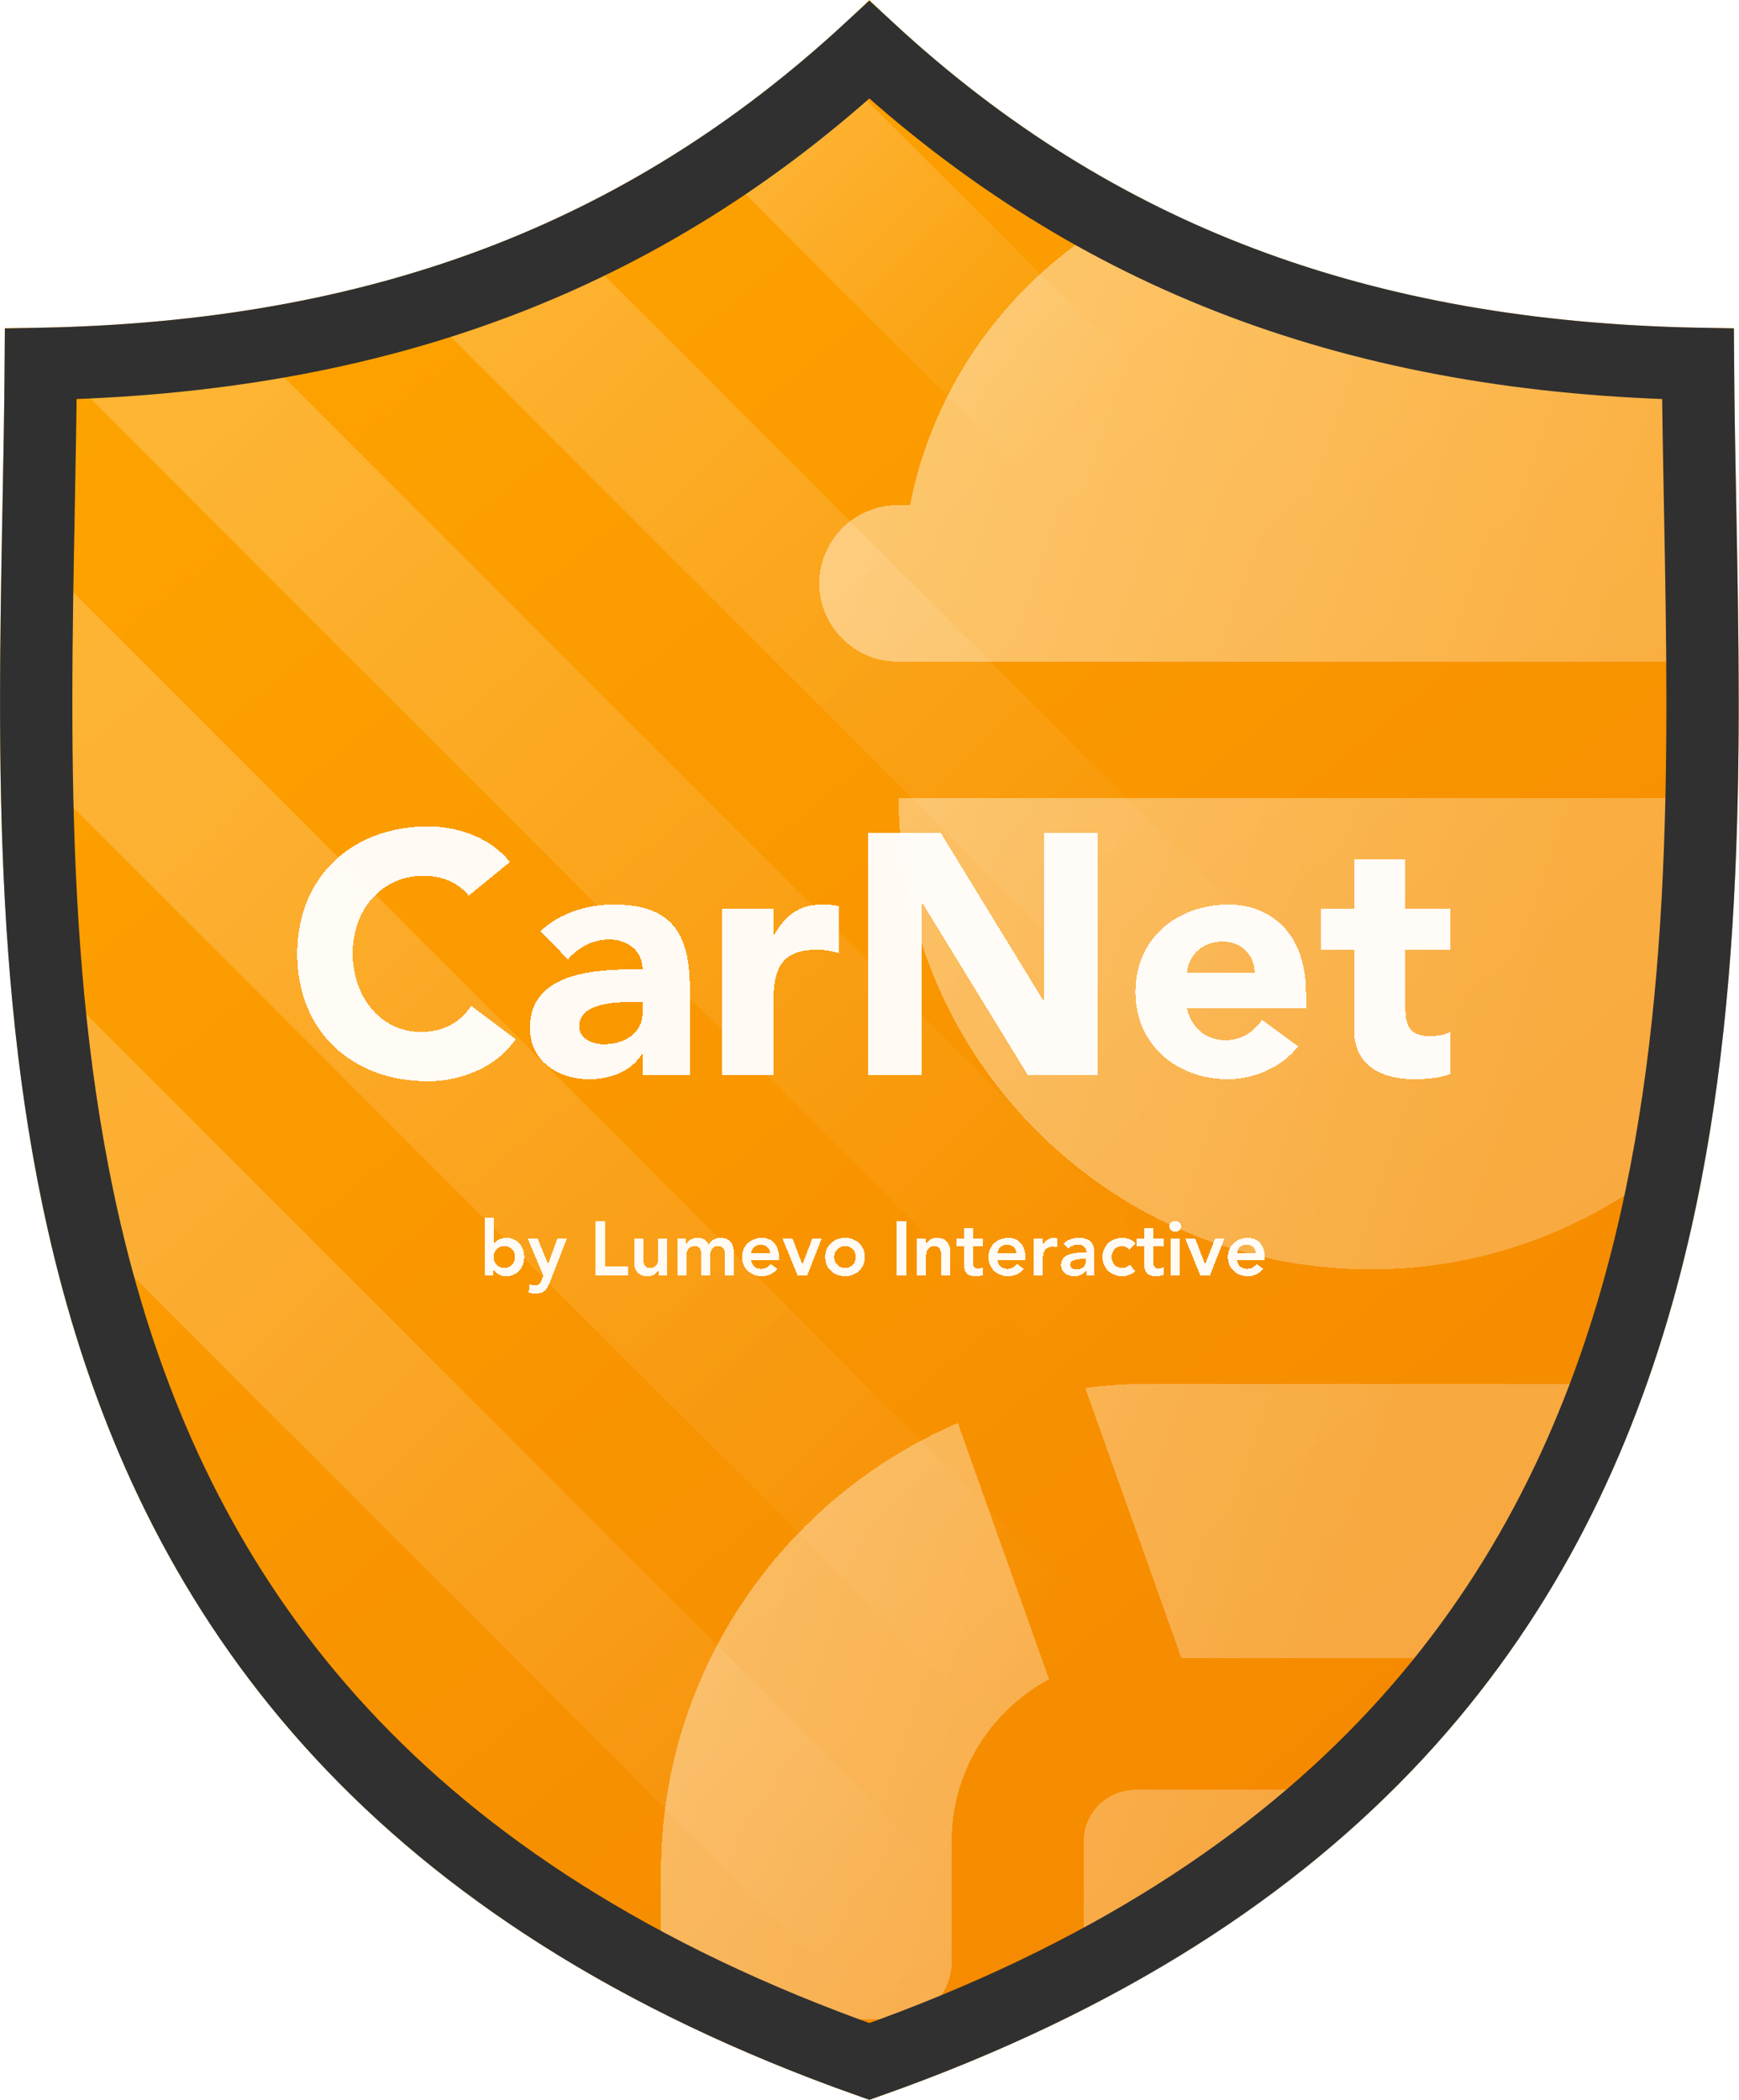
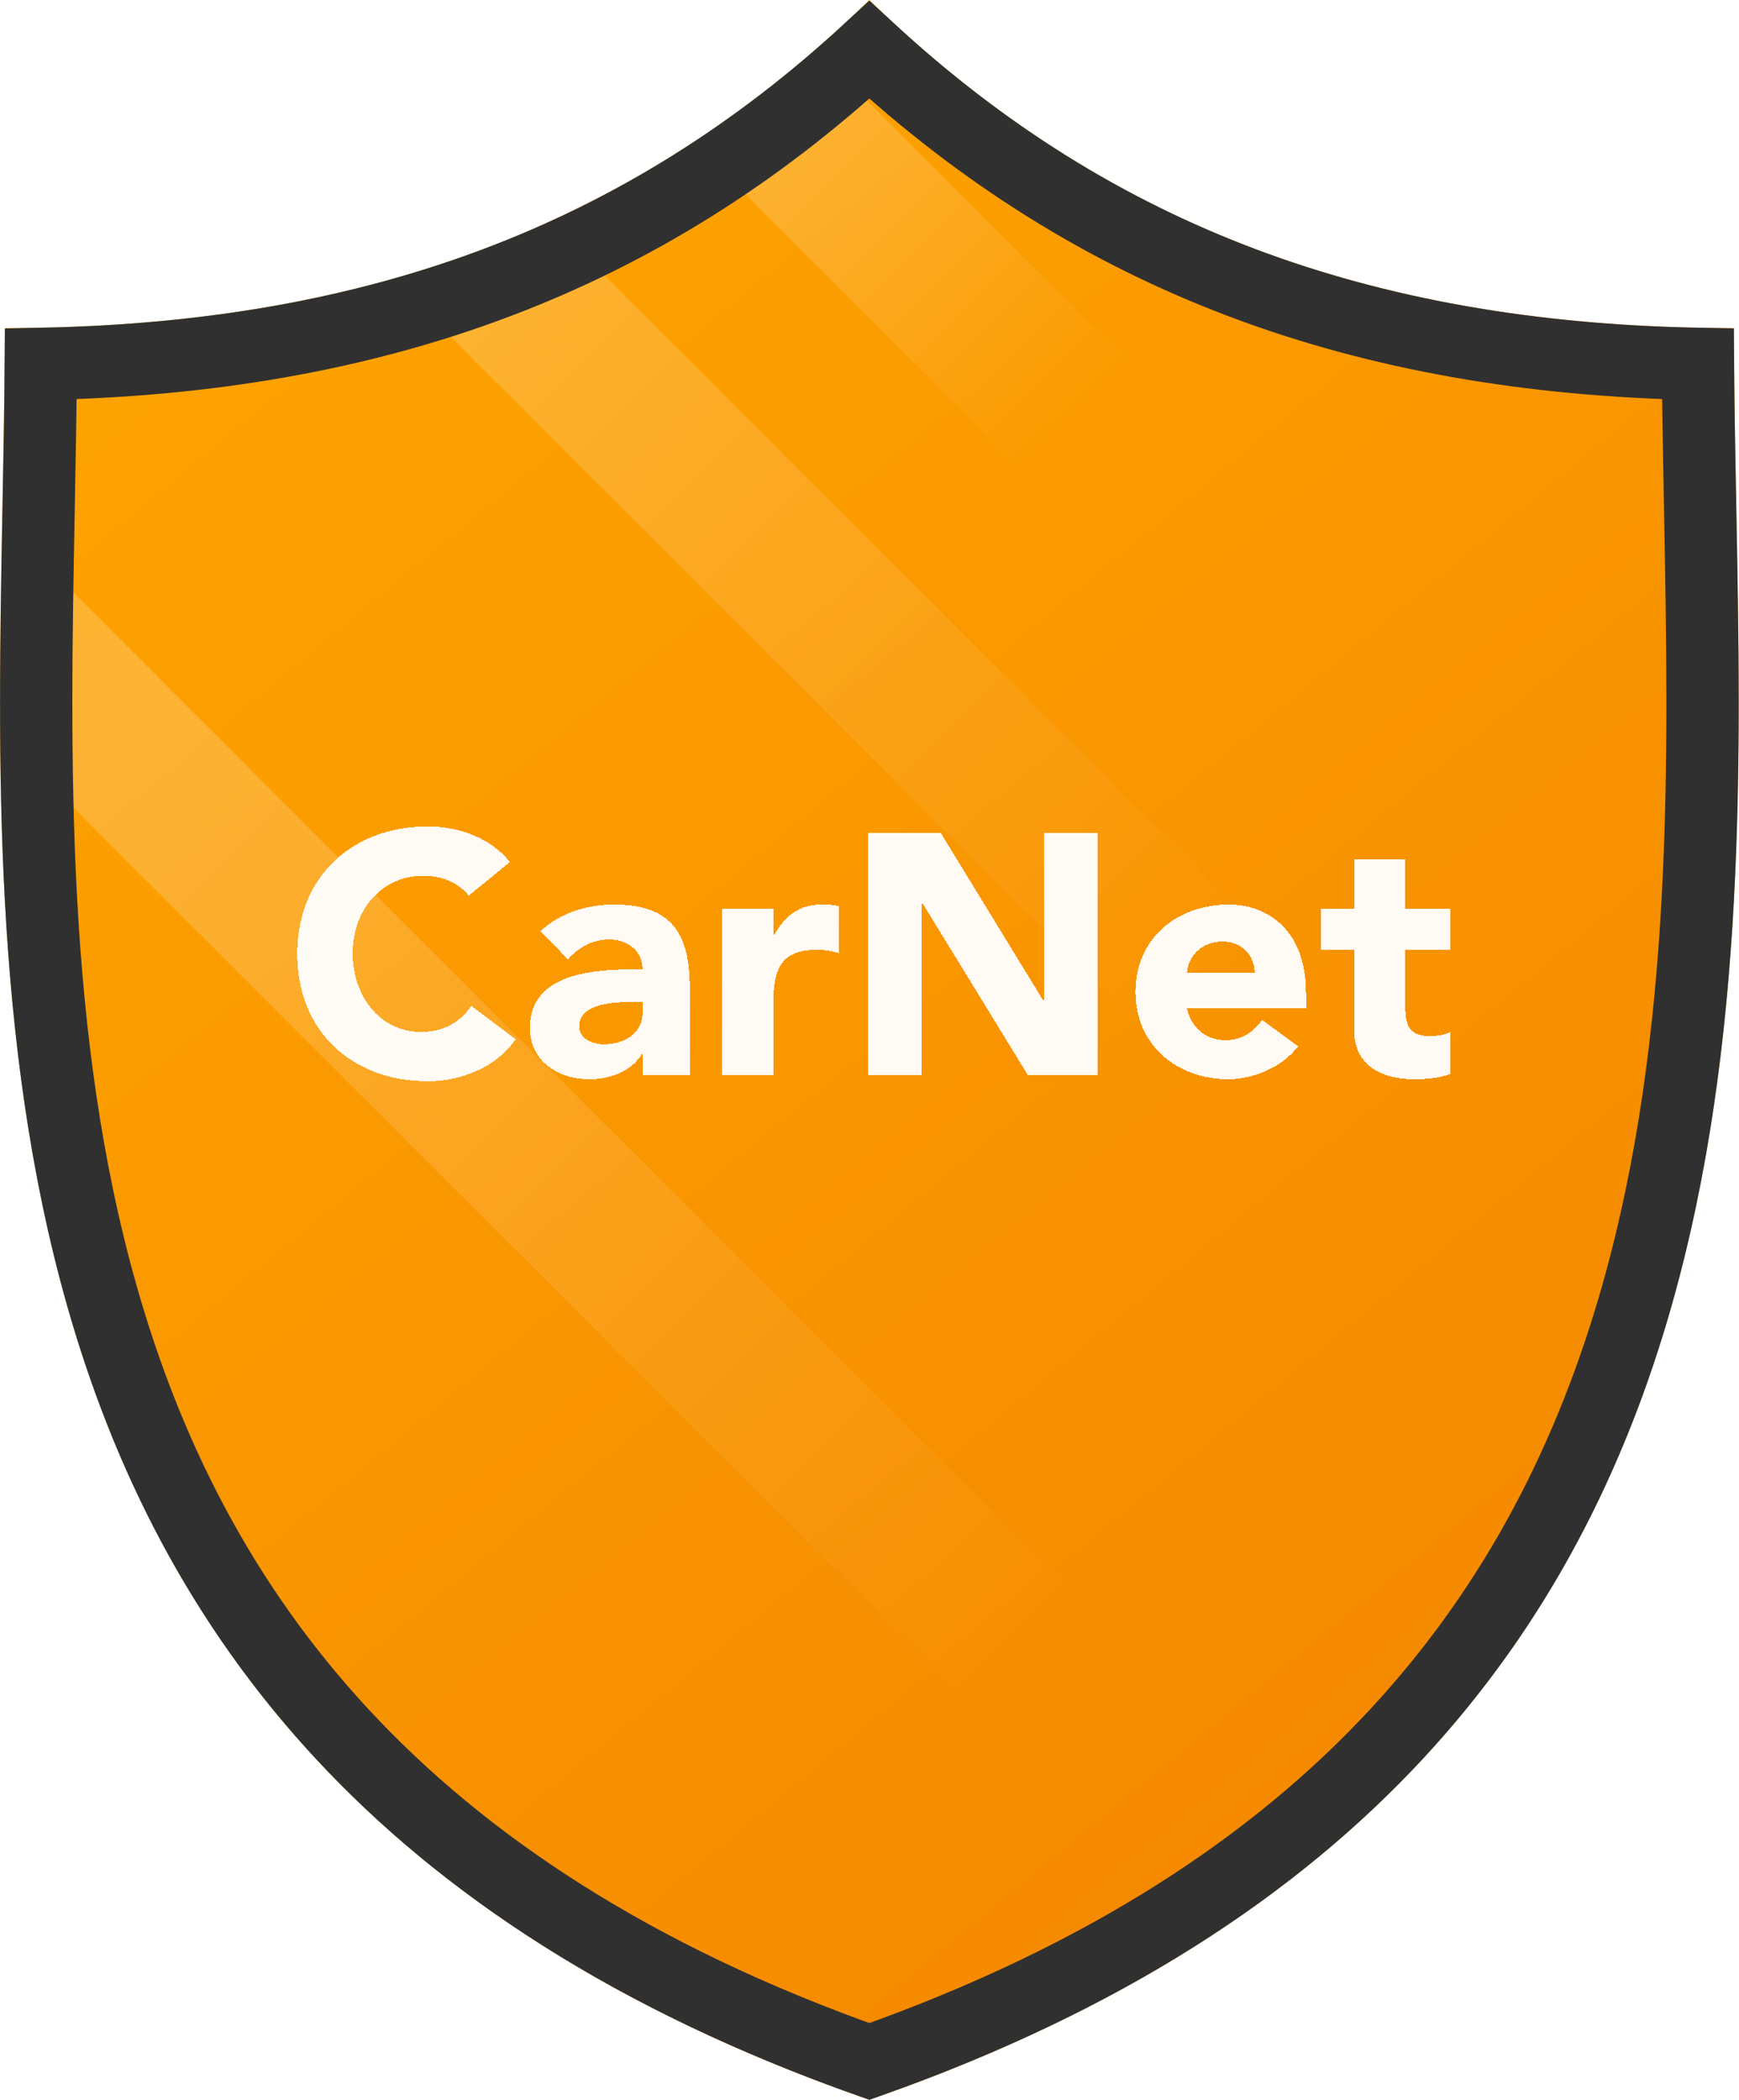
<svg xmlns="http://www.w3.org/2000/svg" width="3728" height="4500" viewBox="0 0 3728 4500" fill="none">
  <g clip-path="url(#clip0_295_200)">
    <path d="M3717.23 703.116C2949.37 703.116 2361.11 483.733 1863.66 0C1366.27 483.733 778.046 703.116 10.243 703.116C10.243 1962.73 -250.408 3767.24 1863.66 4500C3977.87 3767.23 3717.23 1962.73 3717.23 703.116Z" fill="url(#paint0_linear_295_200)" />
    <mask id="mask0_295_200" style="mask-type:alpha" maskUnits="userSpaceOnUse" x="0" y="0" width="3728" height="4500">
      <path d="M3717.23 703.116C2949.37 703.116 2361.11 483.733 1863.66 0C1366.27 483.733 778.046 703.116 10.243 703.116C10.243 1962.73 -250.408 3767.24 1863.66 4500C3977.87 3767.23 3717.23 1962.73 3717.23 703.116Z" fill="url(#paint1_linear_295_200)" />
    </mask>
    <g mask="url(#mask0_295_200)">
-       <line x1="-642.85" y1="1576.32" x2="2524.27" y2="4743.44" stroke="url(#paint2_linear_295_200)" stroke-opacity="0.2" stroke-width="326" />
      <line x1="-231.165" y1="1111.64" x2="2935.95" y2="4278.76" stroke="url(#paint3_linear_295_200)" stroke-opacity="0.2" stroke-width="326" />
-       <line x1="172.368" y1="602.133" x2="3339.49" y2="3769.25" stroke="url(#paint4_linear_295_200)" stroke-opacity="0.2" stroke-width="326" />
      <line x1="563.671" y1="88.546" x2="3730.79" y2="3255.67" stroke="url(#paint5_linear_295_200)" stroke-opacity="0.2" stroke-width="326" />
      <line x1="938.671" y1="-473.954" x2="4105.79" y2="2693.17" stroke="url(#paint6_linear_295_200)" stroke-opacity="0.2" stroke-width="326" />
    </g>
    <mask id="mask1_295_200" style="mask-type:alpha" maskUnits="userSpaceOnUse" x="0" y="0" width="3728" height="4500">
      <path d="M3717.23 703.116C2949.37 703.116 2361.11 483.733 1863.66 0C1366.27 483.733 778.046 703.116 10.243 703.116C10.243 1962.73 -250.408 3767.24 1863.66 4500C3977.87 3767.23 3717.23 1962.73 3717.23 703.116Z" fill="url(#paint7_linear_295_200)" />
    </mask>
    <g mask="url(#mask1_295_200)">
      <g filter="url(#filter0_d_295_200)">
-         <path fill-rule="evenodd" clip-rule="evenodd" d="M1924.06 1082.61H1950.96C2022.2 716.885 2315.39 427.992 2683.32 363.173C2696.73 317.562 2739.06 284 2788.86 284H3087.95C3137.75 284 3180.11 317.562 3193.49 363.173C3561.42 427.958 3854.6 716.851 3925.85 1082.61H3952.74C4044.94 1082.61 4120.38 1158.05 4120.38 1250.25C4120.38 1342.45 4044.94 1417.88 3952.74 1417.88H1924.03C1831.83 1417.88 1756.39 1342.45 1756.39 1250.25C1756.39 1158.05 1831.83 1082.61 1924.03 1082.61H1924.06ZM4459.84 4011.29C4459.84 3581.23 4196.69 3209.64 3823.45 3049.58L3627.84 3598.8C3662.42 3617.24 3693.95 3640.7 3721.44 3668.15C3792.58 3739.3 3836.76 3837.57 3836.76 3945.77V4326.97H4338.55C4405.36 4326.97 4459.84 4272.48 4459.84 4205.67V4011.25V4011.29ZM1417 4205.71V4011.29C1417 3581.23 1680.15 3209.67 2053.39 3049.58L2249 3598.8C2214.42 3617.24 2182.89 3640.7 2155.4 3668.19C2084.26 3739.33 2040.08 3837.61 2040.08 3945.8V4205.71C2040.08 4272.52 1985.6 4327 1918.79 4327H1538.29C1471.48 4327 1417 4272.52 1417 4205.71ZM3550.27 2974.56C3505.71 2968.69 3460.28 2965.65 3414.18 2965.65H2462.63C2416.53 2965.65 2371.09 2968.73 2326.53 2974.56L2532.51 3552.87H3344.26L3550.24 2974.56H3550.27ZM2323.11 4327H3553.73V3945.8C3553.73 3915.73 3541.33 3888.28 3521.36 3868.31C3501.38 3848.33 3473.93 3835.93 3443.86 3835.93H2433.01C2402.95 3835.93 2375.49 3848.33 2355.52 3868.31C2335.54 3888.28 2323.14 3915.73 2323.14 3945.8V4327H2323.11ZM3950.37 1710.23C3949.39 2268.29 3496.7 2720.38 2938.4 2720.38C2380.1 2720.38 1927.45 2268.29 1926.44 1710.23H3950.33H3950.37Z" fill="url(#paint8_linear_295_200)" shape-rendering="crispEdges" />
-       </g>
+         </g>
    </g>
    <g filter="url(#filter1_bddd_295_200)">
-       <path d="M917.582 1771.12C985.844 1771.12 1054.11 1797.54 1093.01 1847.45L1004.93 1919.38C979.972 1889.29 945.474 1876.81 906.572 1876.81C825.098 1876.81 756.102 1942.14 756.102 2044.16C756.102 2130.78 811.886 2211.52 902.902 2211.52C947.676 2211.52 985.11 2193.17 1010.07 2155.73L1105.49 2226.93C1064.38 2287.12 988.78 2317.21 917.582 2317.21C754.634 2317.21 637.194 2210.05 637.194 2044.16C637.194 1879.75 753.9 1771.12 917.582 1771.12ZM1136 2202.71C1136 2077.93 1290.14 2077.19 1377.48 2077.19C1377.48 2036.82 1343.72 2013.34 1307.02 2013.34C1271.05 2013.34 1240.96 2029.48 1217.47 2055.91L1158.75 1995.72C1199.86 1956.08 1260.04 1938.47 1315.83 1938.47C1439.14 1938.47 1478.78 1999.39 1478.78 2117.56V2304H1377.48V2259.23H1376.02C1351.79 2297.39 1307.02 2312.81 1262.98 2312.81C1196.92 2312.81 1136 2274.64 1136 2202.71ZM1344.45 2147.66C1311.42 2147.66 1241.69 2152.8 1241.69 2199.04C1241.69 2226.93 1271.05 2237.94 1294.54 2237.94C1336.38 2237.94 1377.48 2215.92 1377.48 2170.41V2147.66H1344.45ZM1547.85 2304V1947.28H1657.95V2004.53H1659.42C1682.91 1961.22 1713.74 1938.47 1762.92 1938.47C1774.66 1938.47 1788.61 1939.2 1798.88 1942.14V2042.7C1782.73 2038.29 1768.79 2035.36 1751.91 2035.36C1673.37 2035.36 1657.95 2077.19 1657.95 2150.59V2304H1547.85ZM1975.21 2304H1860.7V1784.33H2016.31L2237.25 2145.46H2238.71V1784.33H2353.22V2304H2203.48L1976.68 1934.06H1975.21V2304ZM2434.27 2125.64C2434.27 2012.6 2520.88 1938.47 2635.39 1938.47C2704.38 1938.47 2799.8 1981.04 2799.8 2129.31V2160.14H2544.37C2553.18 2200.51 2582.54 2229.13 2627.31 2229.13C2664.75 2229.13 2687.5 2210.05 2705.85 2185.83L2782.92 2242.34C2748.42 2287.12 2688.24 2312.81 2632.45 2312.81C2526.02 2312.81 2434.27 2242.34 2434.27 2125.64ZM2544.37 2085.27H2689.7C2689.7 2044.9 2659.61 2017.74 2621.44 2017.74C2580.34 2017.74 2548.04 2044.16 2544.37 2085.27ZM2902.73 2035.36H2832.26V1947.28H2902.73V1841.58H3012.83V1947.28H3109.71V2035.36H3012.83V2160.87C3012.83 2204.91 3028.24 2220.32 3064.94 2220.32C3086.23 2220.32 3103.84 2215.92 3109.71 2210.05V2301.8C3084.02 2310.61 3057.6 2312.81 3032.64 2312.81C2946.77 2312.81 2902.73 2271.7 2902.73 2207.85V2035.36Z" fill="white" fill-opacity="0.95" shape-rendering="crispEdges" />
+       <path d="M917.582 1771.12C985.844 1771.12 1054.11 1797.54 1093.01 1847.45L1004.93 1919.38C979.972 1889.29 945.474 1876.81 906.572 1876.81C825.098 1876.81 756.102 1942.14 756.102 2044.16C756.102 2130.78 811.886 2211.52 902.902 2211.52C947.676 2211.52 985.11 2193.17 1010.07 2155.73L1105.49 2226.93C1064.38 2287.12 988.78 2317.21 917.582 2317.21C754.634 2317.21 637.194 2210.05 637.194 2044.16C637.194 1879.75 753.9 1771.12 917.582 1771.12M1136 2202.71C1136 2077.93 1290.14 2077.19 1377.48 2077.19C1377.48 2036.82 1343.72 2013.34 1307.02 2013.34C1271.05 2013.34 1240.96 2029.48 1217.47 2055.91L1158.75 1995.72C1199.86 1956.08 1260.04 1938.47 1315.83 1938.47C1439.14 1938.47 1478.78 1999.39 1478.78 2117.56V2304H1377.48V2259.23H1376.02C1351.79 2297.39 1307.02 2312.81 1262.98 2312.81C1196.92 2312.81 1136 2274.64 1136 2202.71ZM1344.45 2147.66C1311.42 2147.66 1241.69 2152.8 1241.69 2199.04C1241.69 2226.93 1271.05 2237.94 1294.54 2237.94C1336.38 2237.94 1377.48 2215.92 1377.48 2170.41V2147.66H1344.45ZM1547.85 2304V1947.28H1657.95V2004.53H1659.42C1682.91 1961.22 1713.74 1938.47 1762.92 1938.47C1774.66 1938.47 1788.61 1939.2 1798.88 1942.14V2042.7C1782.73 2038.29 1768.79 2035.36 1751.91 2035.36C1673.37 2035.36 1657.95 2077.19 1657.95 2150.59V2304H1547.85ZM1975.21 2304H1860.7V1784.33H2016.31L2237.25 2145.46H2238.71V1784.33H2353.22V2304H2203.48L1976.68 1934.06H1975.21V2304ZM2434.27 2125.64C2434.27 2012.6 2520.88 1938.47 2635.39 1938.47C2704.38 1938.47 2799.8 1981.04 2799.8 2129.31V2160.14H2544.37C2553.18 2200.51 2582.54 2229.13 2627.31 2229.13C2664.75 2229.13 2687.5 2210.05 2705.85 2185.83L2782.92 2242.34C2748.42 2287.12 2688.24 2312.81 2632.45 2312.81C2526.02 2312.81 2434.27 2242.34 2434.27 2125.64ZM2544.37 2085.27H2689.7C2689.7 2044.9 2659.61 2017.74 2621.44 2017.74C2580.34 2017.74 2548.04 2044.16 2544.37 2085.27ZM2902.73 2035.36H2832.26V1947.28H2902.73V1841.58H3012.83V1947.28H3109.71V2035.36H3012.83V2160.87C3012.83 2204.91 3028.24 2220.32 3064.94 2220.32C3086.23 2220.32 3103.84 2215.92 3109.71 2210.05V2301.8C3084.02 2310.61 3057.6 2312.81 3032.64 2312.81C2946.77 2312.81 2902.73 2271.7 2902.73 2207.85V2035.36Z" fill="white" fill-opacity="0.95" shape-rendering="crispEdges" />
    </g>
    <g filter="url(#filter2_bddd_295_200)">
-       <path d="M1039.34 2609.77H1058.9V2664.7H1059.39C1065.91 2656.39 1075.53 2652.8 1085.96 2652.8C1109.1 2652.8 1123.77 2671.71 1123.77 2693.88C1123.77 2717.19 1108.94 2734.96 1085.31 2734.96C1074.38 2734.96 1064.12 2730.72 1058.25 2721.26H1057.92V2733H1039.34V2609.77ZM1058.25 2693.88C1058.25 2707.08 1067.86 2717.35 1081.23 2717.35C1094.6 2717.35 1104.21 2707.08 1104.21 2693.88C1104.21 2680.02 1094.27 2670.41 1081.07 2670.41C1068.03 2670.41 1058.25 2680.51 1058.25 2693.88ZM1131.42 2654.76H1152.93L1174.77 2709.04H1175.1L1194.66 2654.76H1215.03L1179.34 2746.37C1172.98 2762.5 1167.76 2772.12 1148.2 2772.12C1143.15 2772.12 1138.1 2771.47 1133.21 2770.16L1135.65 2752.56C1138.75 2753.7 1142.17 2754.52 1145.6 2754.52C1155.87 2754.52 1157.82 2750.77 1161.41 2742.13L1164.83 2733.65L1131.42 2654.76ZM1297.1 2617.6V2714.42H1346.16V2733H1276.56V2617.6H1297.1ZM1359.29 2654.76H1378.85V2695.18C1378.85 2710.83 1383.74 2717.35 1393.2 2717.35C1404.77 2717.35 1411.13 2709.53 1411.13 2697.47V2654.76H1430.69V2733H1412.1V2720.45H1411.78C1407.21 2730.23 1398.9 2734.96 1387.82 2734.96C1365 2734.96 1359.29 2717.68 1359.29 2704.8V2654.76ZM1471.63 2733H1452.07V2654.76H1470.66V2666.98H1470.98C1475.22 2658.18 1483.53 2652.8 1494.94 2652.8C1507 2652.8 1515.32 2657.53 1519.39 2667.31C1525.1 2657.37 1533.41 2652.8 1545.15 2652.8C1564.38 2652.8 1573.35 2665.35 1573.35 2686.87V2733H1553.79V2688.17C1553.79 2676.6 1549.06 2670.41 1539.28 2670.41C1529.01 2670.41 1522.49 2677.91 1522.49 2690.62V2733H1502.93V2685.89C1502.93 2678.07 1499.83 2670.41 1489.56 2670.41C1477.5 2670.41 1471.63 2679.05 1471.63 2690.29V2733ZM1633.35 2652.8C1658.12 2652.8 1670.02 2671.55 1670.02 2695.18V2700.73H1610.37C1611.67 2711.97 1620.15 2719.31 1631.39 2719.31C1640.19 2719.31 1646.88 2715.56 1652.42 2708.71L1666.44 2719.31C1657.96 2729.74 1646.71 2734.96 1633.35 2734.96C1609.39 2734.96 1590.81 2718.33 1590.81 2693.88C1590.81 2669.59 1609.39 2652.8 1633.35 2652.8ZM1610.37 2686.06H1650.46C1650.3 2673.83 1641.99 2667.47 1630.41 2667.47C1618.84 2667.47 1611.83 2674.97 1610.37 2686.06ZM1677.72 2654.76H1699.07L1719.94 2709.53H1720.26L1741.29 2654.76H1761.34L1730.53 2733H1709.67L1677.72 2654.76ZM1811.47 2652.8C1835.43 2652.8 1854.01 2669.43 1854.01 2693.88C1854.01 2718.33 1835.43 2734.96 1811.47 2734.96C1787.51 2734.96 1768.93 2718.33 1768.93 2693.88C1768.93 2669.59 1787.67 2652.8 1811.47 2652.8ZM1788.49 2693.88C1788.49 2707.41 1798.27 2717.35 1811.47 2717.35C1825.16 2717.35 1834.45 2706.92 1834.45 2693.88C1834.45 2680.35 1824.67 2670.41 1811.31 2670.41C1798.27 2670.41 1788.49 2680.51 1788.49 2693.88ZM1942.4 2617.6V2733H1921.86V2617.6H1942.4ZM1985.48 2733H1965.92V2654.76H1984.51V2667.31H1984.83C1989.56 2657.04 1998.52 2652.8 2008.79 2652.8C2032.1 2652.8 2037.32 2670.9 2037.32 2682.96V2733H2017.76V2692.41C2017.76 2676.76 2012.71 2670.41 2003.41 2670.41C1990.86 2670.41 1985.48 2679.54 1985.48 2689.97V2733ZM2066.53 2671.39H2050.39V2654.76H2066.53V2632.1H2086.09V2654.76H2107.61V2671.39H2086.09V2706.1C2086.09 2714.42 2089.35 2718.33 2097.01 2718.33C2101.9 2718.33 2105.98 2717.19 2107.61 2715.88V2732.35C2103.86 2734.14 2096.52 2734.96 2092.12 2734.96C2073.7 2734.96 2066.53 2727.78 2066.53 2708.06V2671.39ZM2161.51 2652.8C2186.28 2652.8 2198.18 2671.55 2198.18 2695.18V2700.73H2138.52C2139.83 2711.97 2148.3 2719.31 2159.55 2719.31C2168.35 2719.31 2175.04 2715.56 2180.58 2708.71L2194.6 2719.31C2186.12 2729.74 2174.87 2734.96 2161.51 2734.96C2137.55 2734.96 2118.96 2718.33 2118.96 2693.88C2118.96 2669.59 2137.55 2652.8 2161.51 2652.8ZM2138.52 2686.06H2178.62C2178.46 2673.83 2170.15 2667.47 2158.57 2667.47C2147 2667.47 2139.99 2674.97 2138.52 2686.06ZM2216.47 2733V2654.76H2236.03V2667.15H2236.36C2240.6 2658.18 2249.24 2652.8 2259.51 2652.8C2262.44 2652.8 2263.91 2653.29 2266.51 2653.94V2672.85C2262.77 2671.87 2259.99 2671.39 2257.06 2671.39C2242.23 2671.39 2236.03 2681.82 2236.03 2692.25V2733H2216.47ZM2303.14 2734.96C2287 2734.96 2274.61 2725.83 2274.61 2711.48C2274.61 2693.39 2289.12 2684.26 2322.7 2684.26H2328.73V2681.98C2328.73 2672.85 2321.56 2667.47 2310.8 2667.47C2302.65 2667.47 2295.31 2670.73 2289.93 2675.62L2279.66 2665.35C2286.67 2658.18 2297.59 2652.8 2312.92 2652.8C2339.65 2652.8 2346.33 2667.8 2346.33 2686.22V2733H2328.73V2722.24H2328.24C2322.7 2731.04 2313.57 2734.96 2303.14 2734.96ZM2321.88 2697.95C2304.6 2697.95 2294.17 2701.7 2294.17 2710.02C2294.17 2716.7 2300.69 2720.29 2308.03 2720.29C2321.39 2720.29 2327.59 2712.79 2327.59 2702.84V2697.95H2321.88ZM2406.01 2652.8C2416.6 2652.8 2427.2 2656.72 2434.37 2664.7L2420.84 2678.23C2416.93 2674.16 2411.87 2670.41 2406.01 2670.41C2391.83 2670.41 2383.02 2681.33 2383.02 2693.88C2383.02 2707.41 2392.8 2717.35 2406.01 2717.35C2411.87 2717.35 2417.58 2714.74 2421.17 2710.02L2434.21 2724.03C2427.69 2730.39 2416.11 2734.96 2406.01 2734.96C2382.05 2734.96 2363.46 2718.17 2363.46 2693.88C2363.46 2670.9 2380.74 2652.8 2406.01 2652.8ZM2453.02 2671.39H2436.88V2654.76H2453.02V2632.1H2472.58V2654.76H2494.1V2671.39H2472.58V2706.1C2472.58 2714.42 2475.84 2718.33 2483.5 2718.33C2488.39 2718.33 2492.47 2717.19 2494.1 2715.88V2732.35C2490.35 2734.14 2483.01 2734.96 2478.61 2734.96C2460.19 2734.96 2453.02 2727.78 2453.02 2708.06V2671.39ZM2519.31 2616.45C2526.48 2616.45 2532.02 2621.51 2532.02 2628.19C2532.02 2635.2 2526.32 2639.93 2519.31 2639.93C2512.3 2639.93 2506.92 2634.55 2506.92 2628.19C2506.92 2621.83 2512.3 2616.45 2519.31 2616.45ZM2529.25 2654.76V2733H2509.69V2654.76H2529.25ZM2541.11 2654.76H2562.46L2583.33 2709.53H2583.65L2604.68 2654.76H2624.73L2593.92 2733H2573.06L2541.11 2654.76ZM2674.86 2652.8C2699.64 2652.8 2711.54 2671.55 2711.54 2695.18V2700.73H2651.88C2653.18 2711.97 2661.66 2719.31 2672.91 2719.31C2681.71 2719.31 2688.39 2715.56 2693.93 2708.71L2707.95 2719.31C2699.47 2729.74 2688.23 2734.96 2674.86 2734.96C2650.9 2734.96 2632.32 2718.33 2632.32 2693.88C2632.32 2669.59 2650.9 2652.8 2674.86 2652.8ZM2651.88 2686.06H2691.98C2691.81 2673.83 2683.5 2667.47 2671.93 2667.47C2660.35 2667.47 2653.35 2674.97 2651.88 2686.06Z" fill="white" fill-opacity="0.95" shape-rendering="crispEdges" />
-     </g>
+       </g>
    <path d="M1863.66 106.769C2348.86 554.765 2918.86 765.95 3640.02 779.877C3640.73 879.815 3642.66 982.194 3644.62 1086.38C3654.89 1630.78 3666.09 2224.59 3508.73 2777.93C3317.94 3448.81 2878.22 4058.75 1863.66 4417.88C849.178 4058.76 409.489 3448.82 218.721 2777.93C61.381 2224.61 72.583 1630.81 82.853 1086.42C84.818 982.217 86.75 879.827 87.459 779.877C808.559 765.949 1378.52 554.764 1863.66 106.769Z" stroke="#303030" stroke-width="155" />
  </g>
  <defs>
    <filter id="filter0_d_295_200" x="1167" y="34" width="3542.84" height="4543" filterUnits="userSpaceOnUse" color-interpolation-filters="sRGB">
      <feFlood flood-opacity="0" result="BackgroundImageFix" />
      <feColorMatrix in="SourceAlpha" type="matrix" values="0 0 0 0 0 0 0 0 0 0 0 0 0 0 0 0 0 0 127 0" result="hardAlpha" />
      <feOffset />
      <feGaussianBlur stdDeviation="125" />
      <feComposite in2="hardAlpha" operator="out" />
      <feColorMatrix type="matrix" values="0 0 0 0 0 0 0 0 0 0 0 0 0 0 0 0 0 0 0.15 0" />
      <feBlend mode="normal" in2="BackgroundImageFix" result="effect1_dropShadow_295_200" />
      <feBlend mode="normal" in="SourceGraphic" in2="effect1_dropShadow_295_200" result="shape" />
    </filter>
    <filter id="filter1_bddd_295_200" x="387.194" y="1521.12" width="2972.52" height="1046.1" filterUnits="userSpaceOnUse" color-interpolation-filters="sRGB">
      <feFlood flood-opacity="0" result="BackgroundImageFix" />
      <feGaussianBlur in="BackgroundImageFix" stdDeviation="75" />
      <feComposite in2="SourceAlpha" operator="in" result="effect1_backgroundBlur_295_200" />
      <feColorMatrix in="SourceAlpha" type="matrix" values="0 0 0 0 0 0 0 0 0 0 0 0 0 0 0 0 0 0 127 0" result="hardAlpha" />
      <feOffset />
      <feGaussianBlur stdDeviation="25" />
      <feColorMatrix type="matrix" values="0 0 0 0 1 0 0 0 0 1 0 0 0 0 1 0 0 0 0.25 0" />
      <feBlend mode="normal" in2="effect1_backgroundBlur_295_200" result="effect2_dropShadow_295_200" />
      <feColorMatrix in="SourceAlpha" type="matrix" values="0 0 0 0 0 0 0 0 0 0 0 0 0 0 0 0 0 0 127 0" result="hardAlpha" />
      <feOffset />
      <feGaussianBlur stdDeviation="62.5" />
      <feComposite in2="hardAlpha" operator="out" />
      <feColorMatrix type="matrix" values="0 0 0 0 0 0 0 0 0 0 0 0 0 0 0 0 0 0 0.25 0" />
      <feBlend mode="normal" in2="effect2_dropShadow_295_200" result="effect3_dropShadow_295_200" />
      <feColorMatrix in="SourceAlpha" type="matrix" values="0 0 0 0 0 0 0 0 0 0 0 0 0 0 0 0 0 0 127 0" result="hardAlpha" />
      <feOffset />
      <feGaussianBlur stdDeviation="125" />
      <feComposite in2="hardAlpha" operator="out" />
      <feColorMatrix type="matrix" values="0 0 0 0 0 0 0 0 0 0 0 0 0 0 0 0 0 0 0.6 0" />
      <feBlend mode="normal" in2="effect3_dropShadow_295_200" result="effect4_dropShadow_295_200" />
      <feBlend mode="normal" in="SourceGraphic" in2="effect4_dropShadow_295_200" result="shape" />
    </filter>
    <filter id="filter2_bddd_295_200" x="889.34" y="2459.77" width="1972.2" height="462.348" filterUnits="userSpaceOnUse" color-interpolation-filters="sRGB">
      <feFlood flood-opacity="0" result="BackgroundImageFix" />
      <feGaussianBlur in="BackgroundImageFix" stdDeviation="75" />
      <feComposite in2="SourceAlpha" operator="in" result="effect1_backgroundBlur_295_200" />
      <feColorMatrix in="SourceAlpha" type="matrix" values="0 0 0 0 0 0 0 0 0 0 0 0 0 0 0 0 0 0 127 0" result="hardAlpha" />
      <feOffset />
      <feGaussianBlur stdDeviation="25" />
      <feColorMatrix type="matrix" values="0 0 0 0 1 0 0 0 0 1 0 0 0 0 1 0 0 0 0.25 0" />
      <feBlend mode="normal" in2="effect1_backgroundBlur_295_200" result="effect2_dropShadow_295_200" />
      <feColorMatrix in="SourceAlpha" type="matrix" values="0 0 0 0 0 0 0 0 0 0 0 0 0 0 0 0 0 0 127 0" result="hardAlpha" />
      <feOffset />
      <feGaussianBlur stdDeviation="62.5" />
      <feComposite in2="hardAlpha" operator="out" />
      <feColorMatrix type="matrix" values="0 0 0 0 0 0 0 0 0 0 0 0 0 0 0 0 0 0 0.25 0" />
      <feBlend mode="normal" in2="effect2_dropShadow_295_200" result="effect3_dropShadow_295_200" />
      <feColorMatrix in="SourceAlpha" type="matrix" values="0 0 0 0 0 0 0 0 0 0 0 0 0 0 0 0 0 0 127 0" result="hardAlpha" />
      <feOffset />
      <feGaussianBlur stdDeviation="50" />
      <feComposite in2="hardAlpha" operator="out" />
      <feColorMatrix type="matrix" values="0 0 0 0 0 0 0 0 0 0 0 0 0 0 0 0 0 0 0.6 0" />
      <feBlend mode="normal" in2="effect3_dropShadow_295_200" result="effect4_dropShadow_295_200" />
      <feBlend mode="normal" in="SourceGraphic" in2="effect4_dropShadow_295_200" result="shape" />
    </filter>
    <linearGradient id="paint0_linear_295_200" x1="0.044" y1="0" x2="3725.59" y2="4500" gradientUnits="userSpaceOnUse">
      <stop stop-color="#FFA800" />
      <stop offset="1" stop-color="#F38300" />
    </linearGradient>
    <linearGradient id="paint1_linear_295_200" x1="0.044" y1="0" x2="3725.59" y2="4500" gradientUnits="userSpaceOnUse">
      <stop stop-color="#75E5FF" />
      <stop offset="1" stop-color="#00BBE7" />
    </linearGradient>
    <linearGradient id="paint2_linear_295_200" x1="-758.108" y1="1691.58" x2="2409.01" y2="4858.7" gradientUnits="userSpaceOnUse">
      <stop offset="0.323" stop-color="white" />
      <stop offset="0.818" stop-color="white" stop-opacity="0" />
    </linearGradient>
    <linearGradient id="paint3_linear_295_200" x1="-346.424" y1="1226.9" x2="2820.7" y2="4394.02" gradientUnits="userSpaceOnUse">
      <stop offset="0.188" stop-color="white" />
      <stop offset="0.771" stop-color="white" stop-opacity="0" />
    </linearGradient>
    <linearGradient id="paint4_linear_295_200" x1="57.109" y1="717.392" x2="3224.23" y2="3884.51" gradientUnits="userSpaceOnUse">
      <stop offset="0.104" stop-color="white" />
      <stop offset="0.698" stop-color="white" stop-opacity="0" />
    </linearGradient>
    <linearGradient id="paint5_linear_295_200" x1="448.413" y1="203.805" x2="3615.53" y2="3370.92" gradientUnits="userSpaceOnUse">
      <stop offset="0.141" stop-color="white" />
      <stop offset="0.646" stop-color="white" stop-opacity="0" />
    </linearGradient>
    <linearGradient id="paint6_linear_295_200" x1="823.413" y1="-358.695" x2="3990.53" y2="2808.42" gradientUnits="userSpaceOnUse">
      <stop offset="0.24" stop-color="white" />
      <stop offset="0.432" stop-color="white" stop-opacity="0" />
    </linearGradient>
    <linearGradient id="paint7_linear_295_200" x1="0.044" y1="0" x2="3725.59" y2="4500" gradientUnits="userSpaceOnUse">
      <stop stop-color="#75E5FF" />
      <stop offset="1" stop-color="#00BBE7" />
    </linearGradient>
    <linearGradient id="paint8_linear_295_200" x1="1308.3" y1="442.031" x2="3644.15" y2="1240.67" gradientUnits="userSpaceOnUse">
      <stop stop-color="white" stop-opacity="0.5" />
      <stop offset="1" stop-color="white" stop-opacity="0.25" />
    </linearGradient>
    <clipPath id="clip0_295_200">
      <rect width="3728" height="4500" fill="white" />
    </clipPath>
  </defs>
</svg>